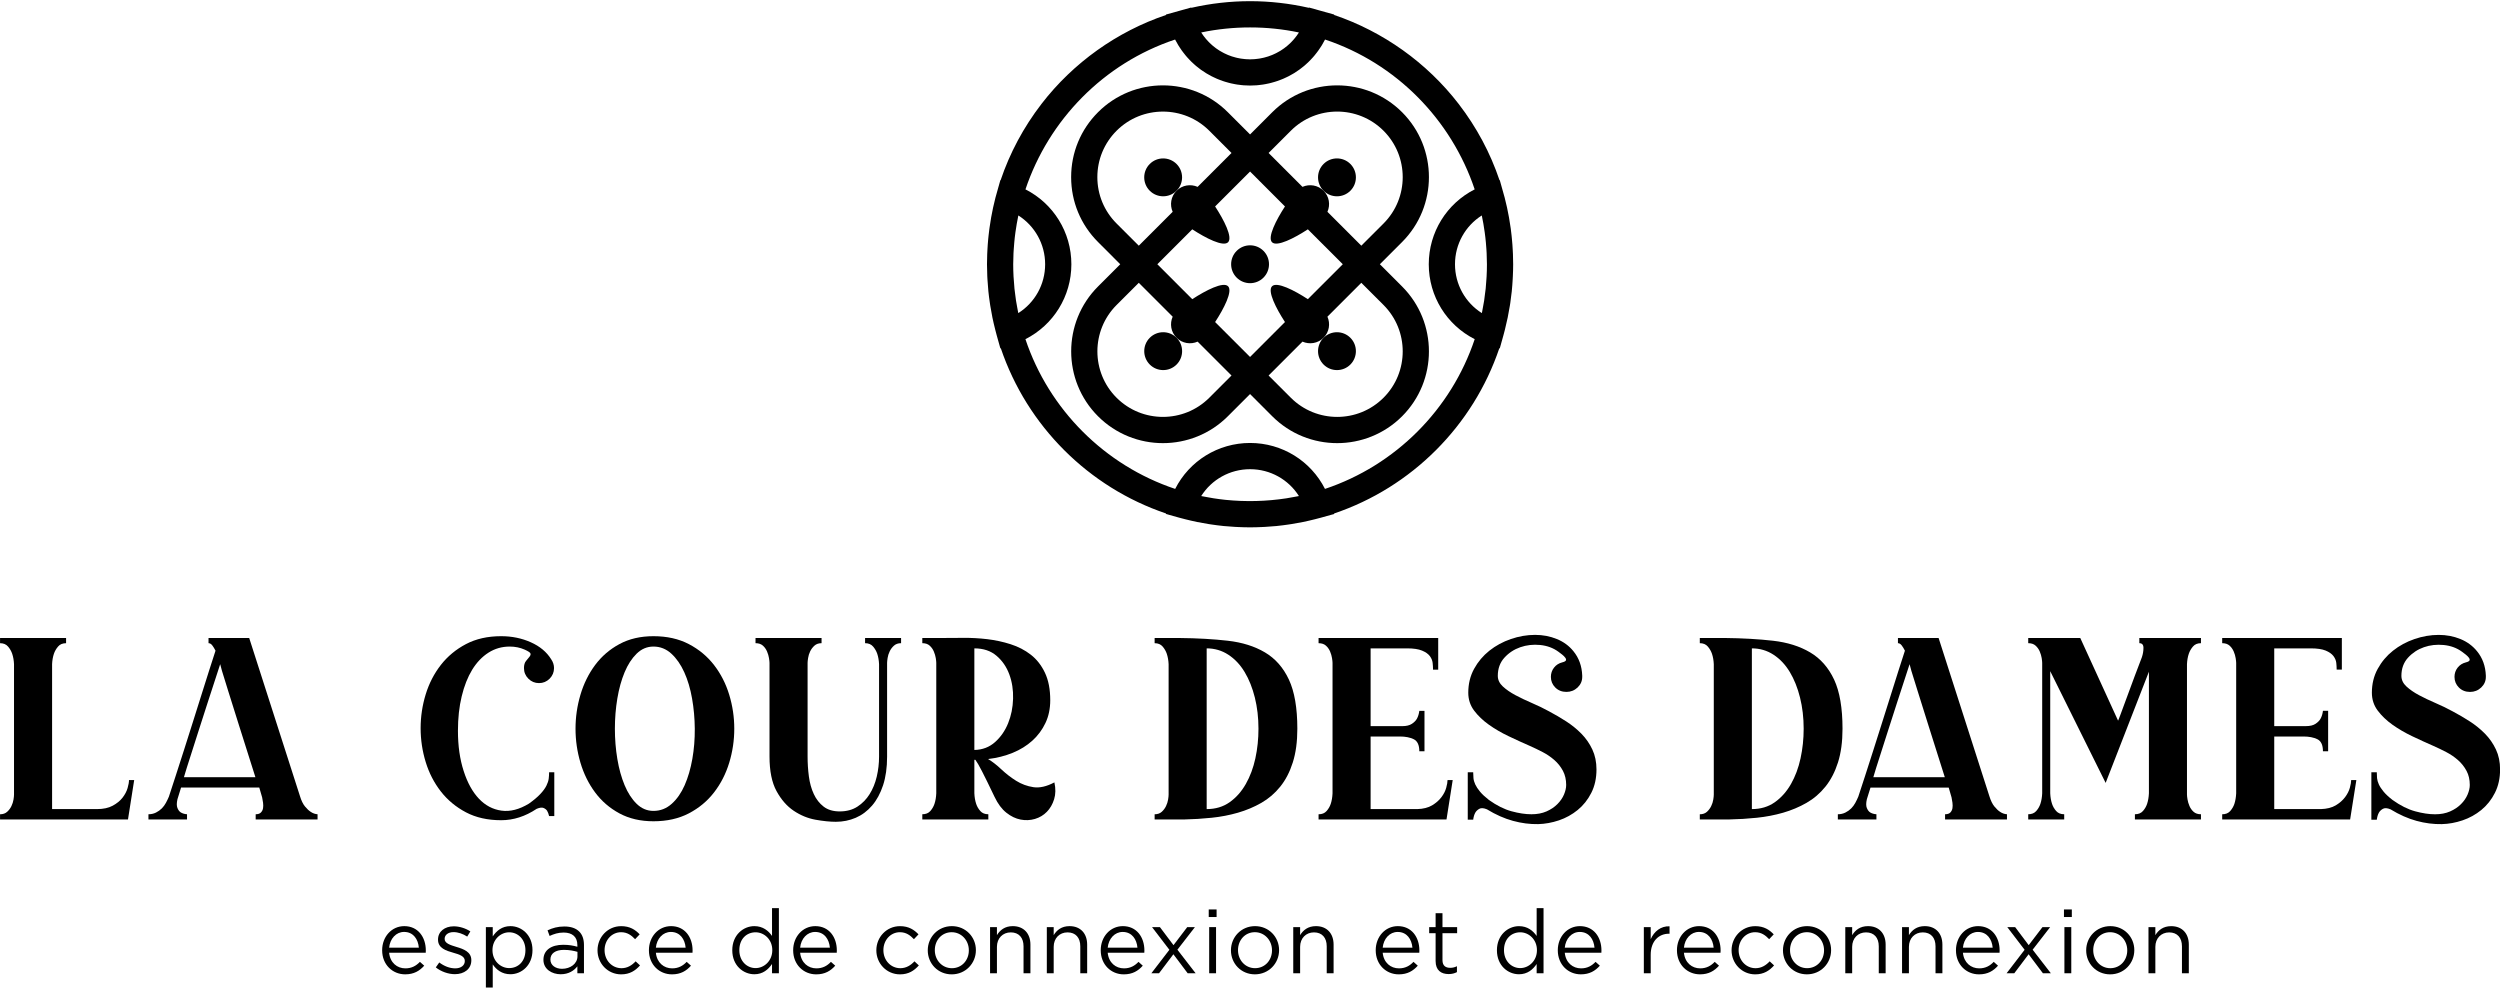
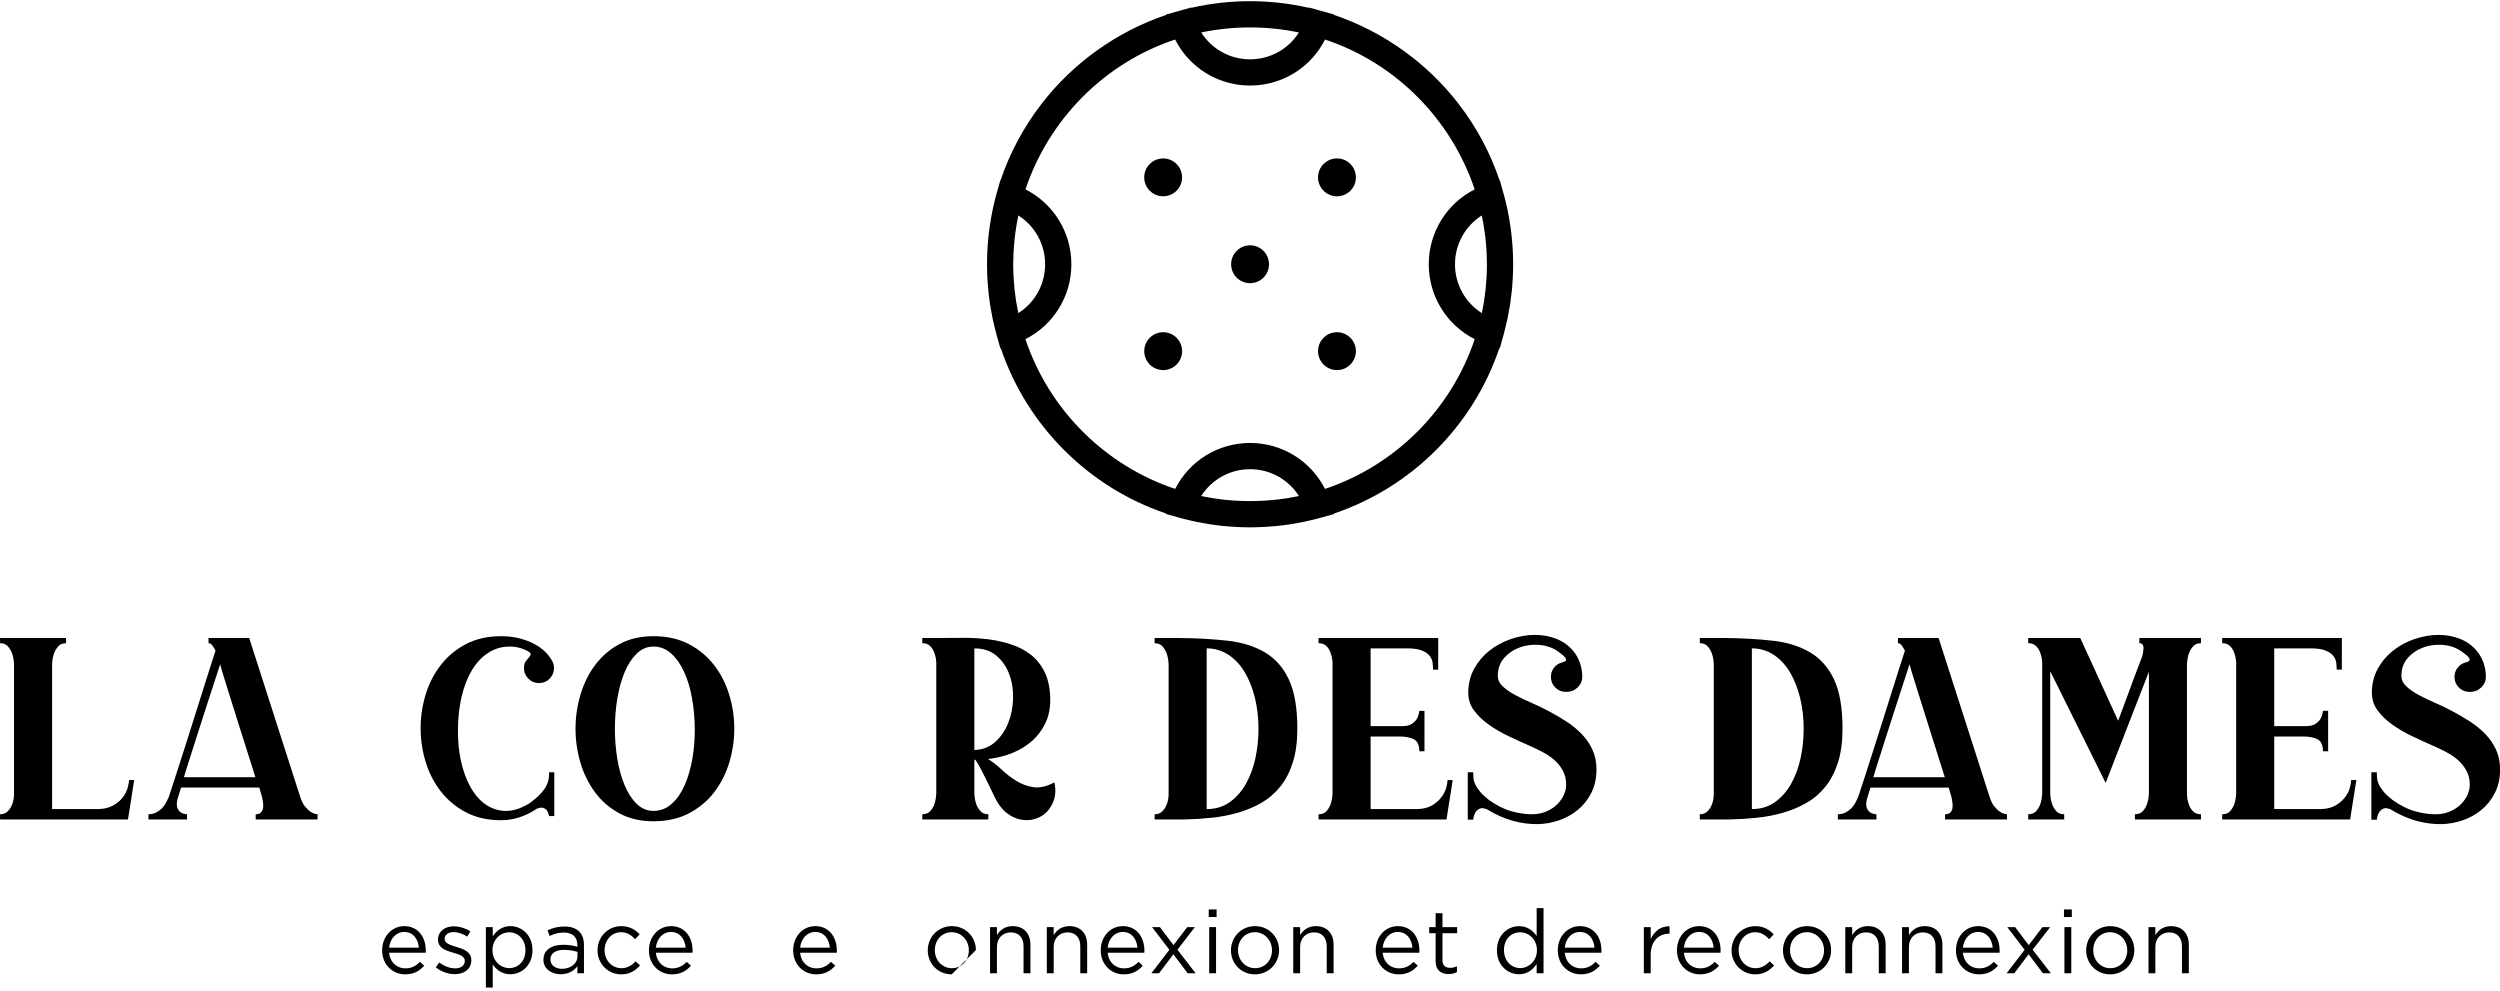
<svg xmlns="http://www.w3.org/2000/svg" xmlns:ns1="http://www.serif.com/" width="100%" height="100%" viewBox="0 0 502 199" version="1.1" xml:space="preserve" style="fill-rule:evenodd;clip-rule:evenodd;stroke-linejoin:round;stroke-miterlimit:2;">
  <g transform="matrix(1,0,0,1,-5816.94,-6866.42)">
    <g id="Page-7" ns1:id="Page 7" transform="matrix(4.167,0,0,4.167,5580.71,3946.36)">
      <rect x="0" y="0" width="595.276" height="841.89" style="fill:none;" />
      <g transform="matrix(1,0,0,1,110.673,713.061)">
-         <path d="M0,0.431L-1.07,1.502C-2.795,3.226 -2.795,6.033 -1.07,7.757C-0.208,8.619 0.924,9.051 2.057,9.051C3.19,9.051 4.323,8.619 5.185,7.757L6.256,6.686L7.326,7.757C8.188,8.619 9.321,9.051 10.454,9.051C11.586,9.051 12.72,8.619 13.582,7.757C15.306,6.033 15.306,3.226 13.582,1.502L12.511,0.431L13.582,-0.64C15.306,-2.364 15.306,-5.171 13.582,-6.895C11.857,-8.62 9.051,-8.62 7.326,-6.895L6.256,-5.824L5.185,-6.895C3.46,-8.62 0.654,-8.62 -1.07,-6.895C-1.906,-6.06 -2.366,-4.949 -2.366,-3.767C-2.366,-2.586 -1.906,-1.475 -1.07,-0.64L0,0.431ZM4.292,6.863C3.06,8.095 1.055,8.095 -0.177,6.863C-1.409,5.632 -1.409,3.627 -0.177,2.395L0.894,1.325L2.527,2.958C2.378,3.293 2.439,3.698 2.713,3.973C2.988,4.248 3.394,4.308 3.729,4.16L5.362,5.793L4.292,6.863ZM3.471,-1.252C4.123,-0.827 4.962,-0.395 5.196,-0.629C5.43,-0.862 4.998,-1.702 4.572,-2.354L6.256,-4.037L7.938,-2.354C7.513,-1.702 7.082,-0.862 7.315,-0.629C7.549,-0.395 8.389,-0.827 9.041,-1.252L10.724,0.431L9.041,2.114C8.389,1.689 7.549,1.257 7.315,1.491C7.082,1.724 7.513,2.564 7.938,3.216L6.256,4.899L4.572,3.216C4.998,2.564 5.43,1.724 5.196,1.491C4.962,1.257 4.123,1.689 3.471,2.114L1.788,0.431L3.471,-1.252ZM12.688,2.395C13.92,3.627 13.92,5.632 12.688,6.863C11.456,8.096 9.452,8.095 8.22,6.863L7.149,5.793L8.782,4.16C9.118,4.308 9.523,4.248 9.798,3.973C10.072,3.698 10.133,3.293 9.984,2.958L11.617,1.325L12.688,2.395ZM8.22,-6.002C9.452,-7.234 11.456,-7.234 12.688,-6.002C13.92,-4.77 13.92,-2.765 12.688,-1.533L11.617,-0.463L9.984,-2.096C10.133,-2.431 10.072,-2.836 9.798,-3.111C9.523,-3.386 9.117,-3.446 8.782,-3.298L7.149,-4.931L8.22,-6.002ZM-1.103,-3.767C-1.103,-4.611 -0.774,-5.405 -0.177,-6.002C1.055,-7.233 3.06,-7.233 4.292,-6.002L5.362,-4.931L3.729,-3.298C3.394,-3.446 2.988,-3.386 2.713,-3.111C2.439,-2.836 2.378,-2.431 2.527,-2.096L0.894,-0.463L-0.177,-1.533C-0.774,-2.13 -1.103,-2.923 -1.103,-3.767" style="fill-rule:nonzero;" />
-       </g>
+         </g>
      <g transform="matrix(-0.707,-0.707,-0.707,0.707,111.828,709.305)">
        <path d="M-0.646,-1.558C-0.142,-1.558 0.267,-1.15 0.267,-0.645C0.267,-0.142 -0.141,0.267 -0.646,0.267C-1.15,0.267 -1.558,-0.142 -1.558,-0.645C-1.558,-1.15 -1.149,-1.558 -0.646,-1.558" style="fill-rule:nonzero;" />
      </g>
      <g transform="matrix(-0.707,0.707,0.707,0.707,113.655,717.68)">
        <path d="M0.646,-1.558C1.149,-1.558 1.558,-1.15 1.558,-0.646C1.558,-0.142 1.15,0.267 0.646,0.267C0.141,0.267 -0.267,-0.142 -0.267,-0.646C-0.267,-1.15 0.142,-1.558 0.646,-1.558" style="fill-rule:nonzero;" />
      </g>
      <g transform="matrix(0.707,0.707,0.707,-0.707,120.204,717.68)">
        <path d="M0.646,-0.267C1.149,-0.267 1.558,0.141 1.558,0.645C1.558,1.149 1.15,1.558 0.646,1.558C0.141,1.558 -0.267,1.149 -0.267,0.645C-0.267,0.141 0.142,-0.267 0.646,-0.267" style="fill-rule:nonzero;" />
      </g>
      <g transform="matrix(0.707,-0.707,-0.707,-0.707,122.029,709.305)">
        <path d="M-0.645,-0.268C-0.142,-0.268 0.267,0.141 0.268,0.645C0.268,1.149 -0.141,1.558 -0.645,1.558C-1.149,1.558 -1.558,1.149 -1.558,0.645C-1.558,0.14 -1.149,-0.268 -0.645,-0.268" style="fill-rule:nonzero;" />
      </g>
      <g transform="matrix(0.707,-0.707,-0.707,-0.707,117.842,713.492)">
        <path d="M-0.646,-0.267C-0.142,-0.267 0.267,0.141 0.267,0.646C0.267,1.149 -0.141,1.558 -0.646,1.558C-1.15,1.558 -1.558,1.149 -1.558,0.646C-1.558,0.141 -1.149,-0.267 -0.646,-0.267" style="fill-rule:nonzero;" />
      </g>
      <g transform="matrix(1,0,0,1,104.367,715.202)">
        <path d="M0,-3.419C-0.015,-3.311 -0.027,-3.202 -0.039,-3.093C-0.045,-3.035 -0.051,-2.977 -0.057,-2.918C-0.065,-2.83 -0.073,-2.742 -0.079,-2.653C-0.086,-2.565 -0.091,-2.477 -0.095,-2.389C-0.099,-2.322 -0.103,-2.255 -0.105,-2.189C-0.111,-2.029 -0.115,-1.869 -0.115,-1.709C-0.115,-1.516 -0.109,-1.324 -0.101,-1.132C-0.098,-1.082 -0.096,-1.033 -0.093,-0.984C-0.083,-0.798 -0.069,-0.612 -0.05,-0.427C-0.05,-0.422 -0.05,-0.417 -0.049,-0.412C-0.03,-0.223 -0.005,-0.034 0.023,0.154C0.029,0.198 0.037,0.243 0.043,0.288C0.073,0.473 0.105,0.658 0.143,0.841L0.143,0.843C0.183,1.038 0.229,1.233 0.278,1.426C0.284,1.448 0.29,1.47 0.295,1.492C0.314,1.565 0.332,1.638 0.352,1.71L0.53,2.345L0.551,2.338C1.815,6.077 4.776,9.038 8.515,10.301L8.507,10.323L9.143,10.501C9.214,10.521 9.286,10.538 9.358,10.557C9.381,10.563 9.405,10.57 9.429,10.576C9.622,10.624 9.815,10.67 10.01,10.71L10.014,10.711C10.197,10.748 10.381,10.78 10.565,10.81C10.61,10.816 10.654,10.823 10.699,10.83C10.887,10.858 11.076,10.883 11.266,10.902C11.27,10.903 11.275,10.903 11.28,10.904C11.465,10.922 11.651,10.935 11.837,10.946C11.886,10.949 11.935,10.951 11.984,10.953C12.177,10.962 12.369,10.968 12.563,10.968C12.755,10.968 12.948,10.962 13.14,10.953C13.189,10.951 13.238,10.949 13.288,10.946C13.474,10.935 13.66,10.922 13.845,10.904C13.85,10.903 13.854,10.903 13.859,10.902C14.048,10.883 14.237,10.858 14.426,10.83C14.47,10.823 14.515,10.816 14.559,10.81C14.744,10.78 14.928,10.748 15.11,10.711L15.115,10.71C15.31,10.67 15.503,10.624 15.695,10.576C15.719,10.57 15.743,10.563 15.767,10.557C15.838,10.538 15.911,10.521 15.982,10.501L16.617,10.323L16.61,10.301C20.349,9.038 23.31,6.077 24.573,2.338L24.595,2.345L24.772,1.71C24.792,1.637 24.811,1.564 24.83,1.49C24.835,1.469 24.841,1.448 24.846,1.427C24.942,1.051 25.02,0.671 25.081,0.287C25.088,0.243 25.095,0.199 25.102,0.154C25.129,-0.034 25.154,-0.223 25.174,-0.412C25.174,-0.418 25.174,-0.423 25.175,-0.428C25.194,-0.613 25.207,-0.798 25.217,-0.984C25.22,-1.033 25.223,-1.082 25.225,-1.132C25.234,-1.324 25.24,-1.516 25.24,-1.709C25.24,-1.869 25.236,-2.029 25.23,-2.189C25.228,-2.255 25.223,-2.322 25.22,-2.389C25.215,-2.477 25.21,-2.565 25.204,-2.653C25.197,-2.742 25.189,-2.83 25.181,-2.918C25.176,-2.977 25.17,-3.035 25.164,-3.093C25.152,-3.202 25.139,-3.311 25.125,-3.419L25.116,-3.48C25.026,-4.127 24.889,-4.762 24.702,-5.381L24.595,-5.764L24.582,-5.76C24.14,-7.072 23.48,-8.31 22.613,-9.436C21.084,-11.422 18.971,-12.925 16.611,-13.723L16.617,-13.742L15.982,-13.919L15.399,-14.082L15.394,-14.067C14.468,-14.278 13.519,-14.387 12.563,-14.387C11.606,-14.387 10.656,-14.278 9.731,-14.067L9.726,-14.082L9.143,-13.919L8.507,-13.742L8.514,-13.723C6.154,-12.925 4.04,-11.422 2.511,-9.436C1.645,-8.31 0.984,-7.072 0.542,-5.76L0.53,-5.764L0.422,-5.381C0.236,-4.762 0.098,-4.127 0.009,-3.48C0.006,-3.46 0.003,-3.439 0,-3.419M1.162,-2.242C1.166,-2.305 1.17,-2.368 1.174,-2.432C1.181,-2.542 1.189,-2.652 1.2,-2.762C1.207,-2.843 1.214,-2.924 1.224,-3.004C1.233,-3.086 1.245,-3.167 1.255,-3.248C1.293,-3.522 1.34,-3.793 1.396,-4.061C2.188,-3.559 2.687,-2.681 2.687,-1.709C2.687,-0.736 2.188,0.143 1.394,0.644C1.391,0.631 1.387,0.618 1.385,0.604C1.369,0.528 1.356,0.45 1.342,0.373C1.322,0.262 1.3,0.152 1.283,0.04C1.267,-0.066 1.255,-0.172 1.241,-0.279C1.231,-0.364 1.218,-0.449 1.209,-0.534C1.195,-0.673 1.186,-0.812 1.177,-0.951C1.173,-1.007 1.167,-1.062 1.164,-1.119C1.154,-1.315 1.148,-1.512 1.148,-1.709C1.148,-1.887 1.154,-2.065 1.162,-2.242M14.877,9.468C14.788,9.486 14.697,9.501 14.607,9.517C14.51,9.535 14.414,9.554 14.316,9.569C13.347,9.718 12.354,9.743 11.377,9.643C11.374,9.643 11.371,9.642 11.367,9.642C11.18,9.622 10.994,9.598 10.809,9.569C10.71,9.554 10.613,9.535 10.515,9.517C10.426,9.501 10.336,9.486 10.247,9.468C10.234,9.465 10.222,9.462 10.208,9.459C10.71,8.665 11.589,8.166 12.563,8.166C13.535,8.166 14.414,8.665 14.916,9.459C14.903,9.462 14.89,9.465 14.877,9.468M23.869,-3.249C23.88,-3.167 23.892,-3.086 23.9,-3.004C23.91,-2.924 23.917,-2.843 23.925,-2.763C23.935,-2.652 23.944,-2.542 23.951,-2.431C23.955,-2.368 23.959,-2.305 23.962,-2.242C23.97,-2.065 23.976,-1.887 23.976,-1.709C23.976,-1.512 23.971,-1.315 23.96,-1.118C23.958,-1.065 23.952,-1.013 23.949,-0.96C23.939,-0.818 23.93,-0.676 23.916,-0.534C23.907,-0.45 23.894,-0.367 23.883,-0.283C23.87,-0.175 23.858,-0.067 23.842,0.04C23.824,0.154 23.802,0.266 23.781,0.379C23.767,0.454 23.755,0.529 23.74,0.604C23.737,0.617 23.733,0.631 23.73,0.644C22.937,0.142 22.437,-0.736 22.437,-1.709C22.437,-2.681 22.936,-3.559 23.728,-4.061C23.785,-3.793 23.832,-3.522 23.869,-3.249M14.916,-12.879C14.883,-12.827 14.849,-12.776 14.813,-12.727C14.805,-12.716 14.796,-12.706 14.788,-12.695C14.756,-12.652 14.724,-12.611 14.689,-12.57C14.675,-12.553 14.66,-12.537 14.646,-12.52C14.616,-12.486 14.585,-12.453 14.554,-12.421C14.538,-12.405 14.521,-12.388 14.505,-12.372C14.471,-12.339 14.436,-12.307 14.4,-12.276C14.386,-12.263 14.373,-12.251 14.358,-12.239C14.308,-12.196 14.256,-12.156 14.203,-12.117C14.195,-12.111 14.187,-12.106 14.178,-12.1C14.133,-12.068 14.086,-12.037 14.04,-12.007C14.021,-11.996 14.002,-11.985 13.984,-11.974C13.945,-11.951 13.906,-11.929 13.865,-11.908C13.845,-11.897 13.825,-11.886 13.804,-11.876C13.762,-11.855 13.72,-11.836 13.677,-11.817C13.658,-11.809 13.641,-11.801 13.622,-11.793C13.561,-11.768 13.499,-11.744 13.436,-11.724C13.43,-11.722 13.424,-11.721 13.418,-11.719C13.36,-11.7 13.302,-11.683 13.244,-11.669C13.223,-11.664 13.202,-11.659 13.181,-11.655C13.135,-11.644 13.09,-11.635 13.044,-11.627C13.021,-11.623 12.997,-11.619 12.973,-11.616C12.927,-11.609 12.88,-11.603 12.833,-11.599C12.811,-11.597 12.79,-11.594 12.769,-11.593C12.7,-11.587 12.631,-11.584 12.563,-11.584C12.493,-11.584 12.424,-11.587 12.356,-11.593C12.334,-11.594 12.313,-11.597 12.292,-11.599C12.245,-11.603 12.198,-11.609 12.151,-11.616C12.127,-11.619 12.104,-11.623 12.08,-11.627C12.035,-11.635 11.989,-11.644 11.944,-11.654C11.923,-11.659 11.902,-11.664 11.881,-11.669C11.822,-11.683 11.764,-11.7 11.707,-11.719C11.701,-11.721 11.694,-11.722 11.688,-11.724C11.625,-11.744 11.563,-11.768 11.502,-11.793C11.484,-11.801 11.466,-11.809 11.448,-11.817C11.405,-11.836 11.362,-11.855 11.32,-11.876C11.3,-11.886 11.279,-11.897 11.259,-11.908C11.219,-11.929 11.18,-11.951 11.141,-11.974C11.122,-11.985 11.104,-11.996 11.085,-12.007C11.038,-12.037 10.992,-12.068 10.946,-12.1C10.938,-12.106 10.929,-12.111 10.921,-12.117C10.868,-12.156 10.816,-12.197 10.766,-12.239C10.752,-12.251 10.739,-12.263 10.725,-12.275C10.689,-12.307 10.654,-12.339 10.619,-12.373C10.603,-12.388 10.587,-12.405 10.571,-12.421C10.54,-12.453 10.509,-12.487 10.479,-12.521C10.464,-12.537 10.449,-12.553 10.435,-12.57C10.4,-12.611 10.367,-12.653 10.335,-12.696C10.327,-12.706 10.319,-12.716 10.312,-12.727C10.275,-12.776 10.242,-12.827 10.208,-12.879C11.751,-13.203 13.374,-13.203 14.916,-12.879M8.949,-12.539C8.952,-12.535 8.954,-12.531 8.956,-12.526C8.97,-12.5 8.984,-12.475 8.999,-12.45C9.032,-12.386 9.067,-12.324 9.104,-12.263C9.124,-12.23 9.145,-12.199 9.166,-12.167C9.2,-12.114 9.234,-12.062 9.27,-12.012C9.293,-11.979 9.318,-11.947 9.343,-11.915C9.378,-11.867 9.416,-11.82 9.454,-11.774C9.48,-11.743 9.506,-11.712 9.534,-11.681C9.573,-11.637 9.614,-11.594 9.655,-11.551C9.683,-11.522 9.71,-11.493 9.739,-11.465C9.783,-11.422 9.829,-11.381 9.875,-11.34C9.903,-11.316 9.93,-11.29 9.959,-11.266C10.013,-11.221 10.068,-11.178 10.125,-11.136C10.147,-11.119 10.169,-11.101 10.191,-11.085C10.271,-11.027 10.353,-10.972 10.437,-10.921C10.454,-10.91 10.473,-10.9 10.491,-10.89C10.558,-10.85 10.625,-10.812 10.694,-10.776C10.726,-10.759 10.758,-10.744 10.791,-10.729C10.848,-10.701 10.905,-10.674 10.963,-10.649C10.999,-10.634 11.036,-10.619 11.073,-10.605C11.129,-10.583 11.185,-10.562 11.242,-10.542C11.281,-10.529 11.32,-10.516 11.359,-10.504C11.416,-10.486 11.474,-10.47 11.532,-10.455C11.571,-10.444 11.611,-10.434 11.651,-10.425C11.711,-10.411 11.772,-10.399 11.833,-10.388C11.872,-10.381 11.91,-10.374 11.949,-10.368C12.017,-10.358 12.084,-10.35 12.153,-10.343C12.187,-10.34 12.219,-10.336 12.253,-10.333C12.355,-10.325 12.458,-10.321 12.563,-10.321C12.666,-10.321 12.769,-10.325 12.871,-10.333C12.905,-10.336 12.938,-10.34 12.972,-10.343C13.04,-10.35 13.108,-10.358 13.175,-10.368C13.214,-10.374 13.253,-10.381 13.292,-10.388C13.353,-10.399 13.413,-10.411 13.474,-10.425C13.514,-10.434 13.553,-10.444 13.593,-10.455C13.651,-10.47 13.708,-10.486 13.765,-10.504C13.805,-10.516 13.844,-10.529 13.882,-10.542C13.939,-10.562 13.996,-10.583 14.051,-10.605C14.088,-10.619 14.125,-10.634 14.162,-10.649C14.22,-10.674 14.277,-10.701 14.334,-10.729C14.366,-10.744 14.399,-10.759 14.431,-10.776C14.5,-10.812 14.567,-10.85 14.634,-10.89C14.651,-10.9 14.67,-10.91 14.688,-10.921C14.771,-10.972 14.853,-11.027 14.933,-11.085C14.956,-11.101 14.978,-11.119 15,-11.136C15.056,-11.179 15.112,-11.221 15.166,-11.266C15.194,-11.29 15.222,-11.316 15.25,-11.34C15.295,-11.381 15.341,-11.422 15.385,-11.465C15.414,-11.493 15.442,-11.522 15.47,-11.551C15.511,-11.594 15.551,-11.637 15.591,-11.681C15.618,-11.712 15.645,-11.743 15.671,-11.774C15.709,-11.82 15.746,-11.867 15.782,-11.915C15.807,-11.947 15.831,-11.979 15.854,-12.012C15.891,-12.062 15.925,-12.115 15.959,-12.167C15.979,-12.199 16,-12.23 16.021,-12.262C16.058,-12.324 16.092,-12.387 16.126,-12.45C16.14,-12.476 16.155,-12.5 16.168,-12.526L16.175,-12.539C19.62,-11.391 22.263,-8.666 23.386,-5.318C22.041,-4.636 21.173,-3.254 21.173,-1.709C21.173,-0.163 22.042,1.219 23.387,1.9C22.253,5.294 19.566,7.981 16.172,9.116C15.49,7.77 14.108,6.902 12.563,6.902C11.017,6.902 9.634,7.77 8.953,9.116C5.559,7.981 2.872,5.294 1.737,1.9C3.083,1.219 3.951,-0.163 3.951,-1.709C3.951,-3.255 3.083,-4.636 1.739,-5.318C2.862,-8.666 5.505,-11.391 8.949,-12.539" style="fill-rule:nonzero;" />
      </g>
      <g transform="matrix(1,0,0,1,62.839,733.014)">
        <path d="M0,5.721C-0.046,5.879 -0.127,6.033 -0.243,6.183C-0.36,6.333 -0.518,6.462 -0.718,6.57C-0.917,6.679 -1.171,6.733 -1.479,6.733L-3.638,6.733L-3.638,-0.251C-3.63,-0.434 -3.601,-0.601 -3.551,-0.75C-3.509,-0.875 -3.443,-0.991 -3.351,-1.099C-3.26,-1.207 -3.131,-1.261 -2.964,-1.261L-2.964,-1.511L-6.146,-1.511L-6.146,-1.261C-5.98,-1.261 -5.852,-1.207 -5.76,-1.099C-5.668,-0.991 -5.602,-0.874 -5.56,-0.749C-5.51,-0.599 -5.481,-0.433 -5.473,-0.25L-5.473,6.033C-5.473,6.092 -5.481,6.173 -5.498,6.277C-5.515,6.381 -5.548,6.485 -5.598,6.589C-5.647,6.693 -5.716,6.785 -5.804,6.864C-5.891,6.943 -6.005,6.983 -6.146,6.983L-6.146,7.232L0.019,7.232L0.318,5.334L0.068,5.334C0.068,5.434 0.046,5.563 0,5.721" style="fill-rule:nonzero;" />
      </g>
      <g transform="matrix(1,0,0,1,71.388,732.127)">
        <path d="M0,7.494C-0.096,7.378 -0.177,7.211 -0.243,6.994L-2.689,-0.625L-4.649,-0.625L-4.649,-0.375C-4.582,-0.375 -4.522,-0.34 -4.468,-0.269C-4.414,-0.198 -4.362,-0.113 -4.312,-0.013C-4.403,0.262 -4.507,0.585 -4.624,0.955C-4.74,1.326 -4.865,1.721 -4.999,2.142C-5.131,2.562 -5.269,2.997 -5.41,3.447C-5.552,3.897 -5.691,4.336 -5.828,4.765C-5.965,5.194 -6.097,5.602 -6.222,5.989C-6.346,6.376 -6.458,6.72 -6.558,7.019C-6.6,7.119 -6.648,7.219 -6.702,7.319C-6.756,7.419 -6.822,7.509 -6.901,7.588C-6.98,7.667 -7.074,7.734 -7.182,7.788C-7.291,7.842 -7.411,7.869 -7.544,7.869L-7.544,8.119L-5.685,8.119L-5.685,7.869C-5.801,7.861 -5.901,7.831 -5.984,7.781C-6.051,7.74 -6.105,7.669 -6.146,7.569C-6.188,7.469 -6.188,7.328 -6.146,7.144L-5.972,6.582L-2.203,6.582L-2.065,7.057C-2.049,7.132 -2.034,7.217 -2.021,7.313C-2.009,7.409 -2.009,7.496 -2.021,7.575C-2.034,7.655 -2.067,7.723 -2.122,7.781C-2.176,7.84 -2.261,7.869 -2.377,7.869L-2.377,8.119L0.605,8.119L0.605,7.869C0.489,7.861 0.381,7.823 0.281,7.756C0.189,7.698 0.096,7.611 0,7.494M-5.834,6.083C-5.751,5.8 -5.653,5.487 -5.541,5.142C-5.429,4.797 -5.304,4.407 -5.167,3.97C-5.029,3.534 -4.872,3.042 -4.692,2.494C-4.514,1.945 -4.312,1.326 -4.087,0.637C-4.087,0.653 -4.058,0.761 -4,0.961C-3.941,1.16 -3.844,1.476 -3.707,1.908C-3.569,2.34 -3.395,2.897 -3.183,3.577C-2.97,4.259 -2.706,5.094 -2.39,6.083L-5.834,6.083Z" style="fill-rule:nonzero;" />
      </g>
      <g transform="matrix(1,0,0,1,77.934,732.801)">
        <path d="M0,6.096C0.325,6.513 0.728,6.847 1.211,7.102C1.693,7.356 2.259,7.482 2.908,7.482C3.499,7.482 4.069,7.299 4.618,6.933C4.759,6.875 4.868,6.86 4.942,6.889C5.018,6.919 5.075,6.962 5.117,7.02C5.159,7.087 5.192,7.175 5.217,7.283L5.467,7.283L5.467,5.172L5.217,5.172C5.217,5.272 5.211,5.374 5.198,5.478C5.186,5.582 5.148,5.696 5.086,5.821C5.023,5.946 4.926,6.08 4.792,6.221C4.66,6.363 4.477,6.517 4.244,6.683C3.777,6.966 3.336,7.079 2.92,7.02C2.504,6.962 2.143,6.771 1.835,6.446C1.527,6.121 1.281,5.676 1.099,5.109C0.916,4.543 0.824,3.898 0.824,3.173C0.824,2.565 0.884,2.011 1.005,1.512C1.125,1.012 1.294,0.586 1.51,0.231C1.727,-0.122 1.989,-0.397 2.296,-0.593C2.604,-0.789 2.945,-0.886 3.32,-0.886C3.578,-0.886 3.819,-0.837 4.044,-0.737C4.21,-0.662 4.302,-0.601 4.318,-0.555C4.335,-0.51 4.32,-0.457 4.274,-0.399C4.229,-0.341 4.173,-0.272 4.106,-0.193C4.04,-0.114 4.006,0 4.006,0.15C4.006,0.35 4.077,0.521 4.219,0.662C4.36,0.804 4.531,0.875 4.73,0.875C4.93,0.875 5.1,0.804 5.242,0.662C5.383,0.521 5.454,0.35 5.454,0.15C5.454,0 5.408,-0.141 5.317,-0.274C5.1,-0.624 4.774,-0.897 4.337,-1.092C3.9,-1.288 3.424,-1.386 2.908,-1.386C2.259,-1.386 1.693,-1.259 1.211,-1.005C0.728,-0.751 0.325,-0.416 0,0C-0.324,0.417 -0.568,0.889 -0.73,1.418C-0.892,1.947 -0.974,2.49 -0.974,3.048C-0.974,3.606 -0.892,4.15 -0.73,4.678C-0.568,5.207 -0.324,5.68 0,6.096" style="fill-rule:nonzero;" />
      </g>
      <g transform="matrix(1,0,0,1,85.366,732.808)">
        <path d="M0,6.133C0.312,6.554 0.703,6.891 1.173,7.145C1.643,7.399 2.19,7.526 2.814,7.526C3.463,7.526 4.031,7.399 4.518,7.145C5.005,6.891 5.41,6.554 5.735,6.133C6.059,5.713 6.303,5.236 6.465,4.703C6.627,4.17 6.708,3.624 6.708,3.066C6.708,2.509 6.627,1.963 6.465,1.43C6.303,0.897 6.059,0.421 5.735,0C5.41,-0.42 5.005,-0.758 4.518,-1.012C4.031,-1.266 3.463,-1.393 2.814,-1.393C2.19,-1.393 1.643,-1.266 1.173,-1.012C0.703,-0.758 0.312,-0.42 0,0C-0.312,0.421 -0.547,0.897 -0.705,1.43C-0.863,1.963 -0.942,2.509 -0.942,3.066C-0.942,3.624 -0.863,4.17 -0.705,4.703C-0.547,5.236 -0.312,5.713 0,6.133M1.073,1.61C1.152,1.137 1.269,0.715 1.423,0.346C1.577,-0.023 1.77,-0.322 2.003,-0.551C2.236,-0.779 2.506,-0.893 2.814,-0.893C3.139,-0.893 3.426,-0.779 3.676,-0.551C3.925,-0.322 4.133,-0.023 4.299,0.346C4.466,0.715 4.591,1.137 4.674,1.61C4.757,2.083 4.801,2.568 4.805,3.066C4.809,3.565 4.77,4.05 4.687,4.523C4.603,4.997 4.48,5.418 4.318,5.787C4.156,6.157 3.948,6.456 3.694,6.684C3.44,6.912 3.147,7.026 2.814,7.026C2.506,7.026 2.236,6.912 2.003,6.684C1.77,6.456 1.577,6.157 1.423,5.787C1.269,5.418 1.152,4.997 1.073,4.523C0.994,4.05 0.955,3.565 0.955,3.066C0.955,2.568 0.994,2.083 1.073,1.61" style="fill-rule:nonzero;" />
      </g>
      <g transform="matrix(1,0,0,1,93.653,739.709)">
-         <path d="M0,-7.557C0.046,-7.449 0.077,-7.343 0.094,-7.238C0.11,-7.134 0.119,-7.057 0.119,-7.007L0.119,-2.498C0.119,-1.799 0.231,-1.243 0.456,-0.831C0.681,-0.418 0.957,-0.102 1.286,0.119C1.614,0.339 1.964,0.483 2.334,0.55C2.704,0.616 3.031,0.65 3.314,0.65C3.655,0.65 3.975,0.585 4.275,0.456C4.574,0.327 4.836,0.131 5.061,-0.131C5.286,-0.393 5.462,-0.72 5.592,-1.112C5.72,-1.503 5.785,-1.961 5.785,-2.486L5.785,-7.007C5.785,-7.057 5.793,-7.136 5.81,-7.245C5.826,-7.353 5.86,-7.459 5.91,-7.563C5.959,-7.667 6.028,-7.759 6.116,-7.838C6.203,-7.917 6.317,-7.957 6.459,-7.957L6.459,-8.207L4.724,-8.207L4.724,-7.957C4.891,-7.957 5.019,-7.902 5.111,-7.794C5.203,-7.686 5.269,-7.569 5.311,-7.445C5.36,-7.295 5.39,-7.128 5.398,-6.945L5.398,-2.486C5.398,-2.161 5.36,-1.84 5.286,-1.524C5.211,-1.207 5.096,-0.926 4.942,-0.681C4.788,-0.435 4.593,-0.235 4.356,-0.081C4.119,0.073 3.833,0.15 3.501,0.15C3.185,0.15 2.927,0.073 2.727,-0.081C2.527,-0.235 2.369,-0.437 2.253,-0.687C2.136,-0.937 2.058,-1.22 2.016,-1.536C1.974,-1.853 1.954,-2.173 1.954,-2.498L1.954,-7.007C1.954,-7.057 1.961,-7.136 1.979,-7.245C1.995,-7.353 2.028,-7.459 2.078,-7.563C2.128,-7.667 2.197,-7.759 2.284,-7.838C2.372,-7.917 2.486,-7.957 2.627,-7.957L2.627,-8.207L-0.555,-8.207L-0.555,-7.957C-0.405,-7.957 -0.287,-7.917 -0.199,-7.838C-0.112,-7.759 -0.046,-7.665 0,-7.557" style="fill-rule:nonzero;" />
-       </g>
+         </g>
      <g transform="matrix(1,0,0,1,104.317,731.794)">
        <path d="M0,8.202C-0.167,8.202 -0.295,8.15 -0.387,8.046C-0.479,7.942 -0.545,7.827 -0.586,7.702C-0.636,7.552 -0.666,7.382 -0.674,7.19L-0.674,5.579L-0.624,5.579C-0.549,5.679 -0.443,5.862 -0.306,6.129C-0.168,6.395 0.033,6.807 0.3,7.365C0.458,7.698 0.647,7.952 0.868,8.127C1.088,8.302 1.317,8.412 1.554,8.458C1.791,8.504 2.022,8.493 2.247,8.427C2.471,8.36 2.663,8.246 2.821,8.083C2.979,7.921 3.095,7.719 3.17,7.477C3.245,7.236 3.249,6.965 3.183,6.666C2.808,6.865 2.471,6.942 2.172,6.897C1.872,6.851 1.595,6.749 1.342,6.591C1.088,6.432 0.851,6.249 0.63,6.041C0.41,5.833 0.195,5.666 -0.013,5.541C0.412,5.491 0.807,5.391 1.173,5.242C1.539,5.092 1.855,4.896 2.122,4.654C2.388,4.413 2.598,4.13 2.752,3.805C2.906,3.48 2.983,3.114 2.983,2.706C2.983,2.181 2.897,1.74 2.727,1.382C2.557,1.024 2.33,0.734 2.047,0.514C1.764,0.293 1.439,0.125 1.073,0.008C0.707,-0.109 0.331,-0.19 -0.056,-0.236C-0.443,-0.281 -0.826,-0.302 -1.204,-0.298C-1.583,-0.294 -1.926,-0.292 -2.234,-0.292L-3.182,-0.292L-3.182,-0.042C-3.033,-0.042 -2.914,-0.003 -2.827,0.077C-2.739,0.156 -2.673,0.249 -2.627,0.358C-2.582,0.466 -2.55,0.572 -2.533,0.676C-2.517,0.78 -2.509,0.857 -2.509,0.907L-2.509,7.19C-2.517,7.382 -2.546,7.552 -2.596,7.702C-2.638,7.827 -2.704,7.942 -2.795,8.046C-2.887,8.15 -3.016,8.202 -3.182,8.202L-3.182,8.452L0,8.452L0,8.202ZM-0.674,0.208C-0.241,0.208 0.114,0.326 0.393,0.564C0.672,0.801 0.878,1.101 1.011,1.463C1.144,1.825 1.205,2.217 1.192,2.637C1.18,3.058 1.101,3.449 0.955,3.811C0.809,4.174 0.599,4.478 0.325,4.723C0.05,4.969 -0.283,5.096 -0.674,5.104L-0.674,0.208Z" style="fill-rule:nonzero;" />
      </g>
      <g transform="matrix(1,0,0,1,112.979,732.459)">
        <path d="M0,6.832C-0.017,6.936 -0.05,7.04 -0.1,7.144C-0.15,7.249 -0.219,7.34 -0.306,7.419C-0.393,7.498 -0.508,7.538 -0.649,7.538L-0.649,7.788L0.773,7.788C1.215,7.779 1.655,7.752 2.097,7.706C2.538,7.661 2.96,7.579 3.363,7.463C3.767,7.346 4.144,7.188 4.493,6.988C4.842,6.788 5.146,6.528 5.404,6.207C5.662,5.887 5.864,5.498 6.009,5.04C6.155,4.582 6.228,4.04 6.228,3.415C6.228,2.416 6.092,1.627 5.822,1.049C5.552,0.47 5.167,0.033 4.667,-0.263C4.168,-0.558 3.571,-0.746 2.876,-0.825C2.182,-0.904 1.41,-0.948 0.562,-0.956L-0.649,-0.956L-0.649,-0.706C-0.483,-0.706 -0.354,-0.652 -0.262,-0.544C-0.17,-0.436 -0.104,-0.319 -0.062,-0.194C-0.013,-0.044 0.017,0.122 0.025,0.305L0.025,6.588C0.025,6.647 0.017,6.728 0,6.832M1.859,-0.457C2.242,-0.457 2.589,-0.355 2.901,-0.152C3.214,0.052 3.476,0.33 3.688,0.683C3.9,1.035 4.064,1.446 4.181,1.915C4.297,2.384 4.355,2.884 4.355,3.415C4.355,3.905 4.306,4.381 4.206,4.841C4.106,5.302 3.952,5.715 3.744,6.08C3.536,6.446 3.276,6.738 2.964,6.958C2.652,7.178 2.284,7.288 1.859,7.288L1.859,-0.457Z" style="fill-rule:nonzero;" />
      </g>
      <g transform="matrix(1,0,0,1,120.816,732.253)">
        <path d="M0,7.244C-0.042,7.369 -0.108,7.484 -0.2,7.588C-0.291,7.692 -0.42,7.744 -0.586,7.744L-0.586,7.994L5.579,7.994L5.878,6.095L5.629,6.095C5.629,6.187 5.608,6.309 5.566,6.463C5.525,6.618 5.448,6.769 5.335,6.919C5.223,7.069 5.073,7.2 4.886,7.313C4.699,7.425 4.459,7.486 4.168,7.494L1.922,7.494L1.922,3.996L3.333,3.996C3.599,3.996 3.821,4.04 4,4.127C4.179,4.215 4.269,4.409 4.269,4.708L4.518,4.708L4.518,2.76L4.269,2.76C4.251,2.901 4.214,3.026 4.156,3.134C4.106,3.226 4.025,3.309 3.913,3.384C3.8,3.459 3.645,3.497 3.445,3.497L1.922,3.497L1.922,-0.251L3.682,-0.251C3.989,-0.251 4.229,-0.215 4.399,-0.144C4.57,-0.074 4.695,0.014 4.774,0.118C4.853,0.222 4.898,0.332 4.911,0.449C4.923,0.566 4.93,0.674 4.93,0.774L5.179,0.774L5.179,-0.75L-0.586,-0.75L-0.586,-0.5C-0.437,-0.5 -0.318,-0.461 -0.231,-0.382C-0.144,-0.303 -0.077,-0.209 -0.031,-0.101C0.015,0.008 0.045,0.114 0.062,0.218C0.079,0.322 0.087,0.399 0.087,0.449L0.087,6.732C0.079,6.923 0.05,7.094 0,7.244" style="fill-rule:nonzero;" />
      </g>
      <g transform="matrix(1,0,0,1,130.664,740.479)">
        <path d="M0,-9.127C-0.391,-9.127 -0.78,-9.06 -1.167,-8.927C-1.554,-8.794 -1.899,-8.606 -2.203,-8.365C-2.507,-8.123 -2.752,-7.832 -2.939,-7.491C-3.126,-7.149 -3.22,-6.766 -3.22,-6.341C-3.22,-6.017 -3.126,-5.729 -2.939,-5.479C-2.752,-5.23 -2.515,-5.003 -2.228,-4.799C-1.941,-4.595 -1.623,-4.409 -1.273,-4.243C-0.924,-4.076 -0.586,-3.922 -0.262,-3.781C-0.054,-3.689 0.154,-3.589 0.362,-3.481C0.57,-3.373 0.759,-3.244 0.93,-3.094C1.1,-2.944 1.237,-2.771 1.342,-2.575C1.445,-2.379 1.498,-2.153 1.498,-1.895C1.498,-1.753 1.462,-1.599 1.392,-1.432C1.321,-1.266 1.215,-1.112 1.073,-0.97C0.932,-0.828 0.757,-0.712 0.549,-0.62C0.341,-0.529 0.1,-0.483 -0.175,-0.483C-0.466,-0.483 -0.786,-0.531 -1.136,-0.627C-1.485,-0.722 -1.847,-0.903 -2.222,-1.17C-2.405,-1.312 -2.548,-1.445 -2.652,-1.57C-2.756,-1.695 -2.833,-1.811 -2.883,-1.919C-2.933,-2.028 -2.962,-2.13 -2.97,-2.226C-2.979,-2.321 -2.983,-2.415 -2.983,-2.507L-3.245,-2.507L-3.245,-0.221L-2.983,-0.221C-2.966,-0.354 -2.933,-0.466 -2.883,-0.558C-2.841,-0.633 -2.777,-0.695 -2.689,-0.745C-2.602,-0.795 -2.479,-0.787 -2.321,-0.721C-1.897,-0.462 -1.479,-0.277 -1.067,-0.165C-0.655,-0.052 -0.25,0 0.149,-0.008C0.482,-0.017 0.815,-0.077 1.148,-0.189C1.481,-0.302 1.782,-0.469 2.053,-0.689C2.323,-0.91 2.542,-1.184 2.708,-1.513C2.875,-1.842 2.958,-2.219 2.958,-2.644C2.958,-3.002 2.891,-3.323 2.758,-3.606C2.625,-3.889 2.45,-4.141 2.234,-4.362C2.018,-4.582 1.774,-4.78 1.504,-4.955C1.233,-5.13 0.957,-5.292 0.674,-5.442C0.416,-5.584 0.141,-5.717 -0.15,-5.842C-0.441,-5.967 -0.707,-6.094 -0.949,-6.223C-1.19,-6.352 -1.392,-6.491 -1.554,-6.641C-1.716,-6.791 -1.797,-6.962 -1.797,-7.153C-1.797,-7.503 -1.691,-7.794 -1.479,-8.028C-1.267,-8.261 -1.011,-8.429 -0.711,-8.533C-0.412,-8.637 -0.094,-8.673 0.243,-8.64C0.58,-8.606 0.874,-8.498 1.123,-8.315C1.181,-8.273 1.242,-8.228 1.304,-8.178C1.367,-8.128 1.417,-8.078 1.454,-8.028C1.491,-7.978 1.501,-7.934 1.485,-7.897C1.468,-7.859 1.41,-7.828 1.31,-7.803C1.144,-7.761 1.011,-7.676 0.911,-7.547C0.811,-7.418 0.761,-7.27 0.761,-7.103C0.761,-6.903 0.832,-6.733 0.973,-6.591C1.115,-6.45 1.294,-6.379 1.51,-6.379C1.718,-6.379 1.897,-6.45 2.047,-6.591C2.196,-6.733 2.271,-6.903 2.271,-7.103L2.271,-7.166C2.254,-7.624 2.113,-8.015 1.847,-8.34C1.639,-8.598 1.373,-8.794 1.048,-8.927C0.724,-9.06 0.375,-9.127 0,-9.127" style="fill-rule:nonzero;" />
      </g>
      <g transform="matrix(1,0,0,1,141.347,731.583)">
        <path d="M0,8.582C0.441,8.536 0.863,8.455 1.267,8.339C1.67,8.222 2.047,8.064 2.396,7.864C2.746,7.664 3.049,7.404 3.307,7.083C3.565,6.763 3.767,6.373 3.913,5.915C4.058,5.457 4.131,4.916 4.131,4.291C4.131,3.292 3.996,2.503 3.726,1.924C3.455,1.346 3.07,0.908 2.571,0.613C2.072,0.317 1.475,0.13 0.78,0.051C0.085,-0.028 -0.687,-0.072 -1.535,-0.081L-2.746,-0.081L-2.746,0.169C-2.58,0.169 -2.451,0.224 -2.359,0.332C-2.267,0.44 -2.201,0.557 -2.159,0.681C-2.109,0.832 -2.08,0.998 -2.072,1.181L-2.072,7.464C-2.072,7.522 -2.08,7.603 -2.097,7.708C-2.113,7.812 -2.146,7.916 -2.197,8.02C-2.247,8.124 -2.315,8.216 -2.402,8.295C-2.49,8.374 -2.604,8.414 -2.746,8.414L-2.746,8.663L-1.323,8.663C-0.882,8.655 -0.441,8.628 0,8.582M-0.237,0.419C0.146,0.419 0.493,0.521 0.805,0.724C1.117,0.927 1.379,1.206 1.591,1.558C1.803,1.911 1.968,2.322 2.084,2.791C2.201,3.26 2.259,3.76 2.259,4.291C2.259,4.781 2.209,5.257 2.109,5.717C2.009,6.178 1.855,6.591 1.647,6.956C1.439,7.321 1.179,7.614 0.867,7.834C0.555,8.054 0.187,8.164 -0.237,8.164L-0.237,0.419Z" style="fill-rule:nonzero;" />
      </g>
      <g transform="matrix(1,0,0,1,145.253,731.502)">
        <path d="M0,8.744L1.859,8.744L1.859,8.494C1.743,8.486 1.643,8.457 1.56,8.407C1.493,8.365 1.439,8.294 1.398,8.194C1.356,8.095 1.356,7.953 1.398,7.77L1.573,7.208L5.342,7.208L5.479,7.682C5.496,7.757 5.51,7.843 5.523,7.938C5.535,8.034 5.535,8.122 5.523,8.201C5.51,8.28 5.477,8.348 5.423,8.407C5.369,8.465 5.283,8.494 5.167,8.494L5.167,8.744L8.15,8.744L8.15,8.494C8.033,8.486 7.925,8.449 7.825,8.382C7.733,8.324 7.64,8.236 7.544,8.119C7.449,8.003 7.368,7.837 7.301,7.62L4.855,0L2.896,0L2.896,0.25C2.962,0.25 3.022,0.286 3.076,0.356C3.13,0.427 3.183,0.512 3.232,0.612C3.141,0.887 3.037,1.21 2.92,1.58C2.804,1.951 2.679,2.347 2.546,2.767C2.413,3.188 2.275,3.623 2.134,4.072C1.993,4.522 1.854,4.961 1.716,5.39C1.579,5.819 1.448,6.227 1.323,6.614C1.198,7.002 1.086,7.345 0.986,7.645C0.944,7.745 0.896,7.845 0.842,7.944C0.788,8.044 0.722,8.134 0.643,8.213C0.563,8.292 0.47,8.359 0.362,8.413C0.253,8.467 0.133,8.494 0,8.494L0,8.744ZM2.003,5.767C2.116,5.422 2.24,5.032 2.377,4.596C2.515,4.16 2.673,3.667 2.852,3.119C3.031,2.57 3.232,1.952 3.457,1.262C3.457,1.279 3.486,1.387 3.544,1.586C3.603,1.786 3.7,2.101 3.838,2.533C3.975,2.965 4.15,3.522 4.362,4.203C4.574,4.884 4.838,5.719 5.154,6.708L1.71,6.708C1.793,6.425 1.891,6.112 2.003,5.767" style="fill-rule:nonzero;" />
      </g>
      <g transform="matrix(1,0,0,1,156.161,731.752)">
        <path d="M0,8.244C-0.167,8.244 -0.295,8.192 -0.387,8.088C-0.479,7.984 -0.545,7.869 -0.586,7.744C-0.636,7.594 -0.666,7.424 -0.674,7.232L-0.674,1.349L1.997,6.733L4.082,1.374L4.082,7.232C4.073,7.424 4.044,7.594 3.994,7.744C3.952,7.869 3.886,7.984 3.794,8.088C3.703,8.192 3.574,8.244 3.407,8.244L3.407,8.494L6.59,8.494L6.59,8.244C6.44,8.244 6.321,8.204 6.234,8.125C6.147,8.046 6.08,7.952 6.035,7.844C5.989,7.736 5.958,7.63 5.941,7.526C5.924,7.422 5.916,7.345 5.916,7.295L5.916,1.012C5.924,0.828 5.953,0.662 6.003,0.512C6.045,0.387 6.111,0.27 6.203,0.162C6.294,0.054 6.423,0 6.59,0L6.59,-0.25L3.62,-0.25L3.62,0C3.752,0 3.819,0.075 3.819,0.225C3.819,0.375 3.794,0.525 3.744,0.674C3.645,0.932 3.528,1.239 3.395,1.592C3.262,1.946 3.137,2.284 3.021,2.604C2.904,2.925 2.804,3.196 2.721,3.416C2.638,3.637 2.596,3.743 2.596,3.734L0.774,-0.25L-1.734,-0.25L-1.734,0C-1.585,0 -1.466,0.039 -1.379,0.119C-1.292,0.198 -1.225,0.291 -1.179,0.4C-1.134,0.508 -1.102,0.614 -1.085,0.718C-1.069,0.822 -1.061,0.899 -1.061,0.949L-1.061,7.232C-1.069,7.424 -1.098,7.594 -1.148,7.744C-1.19,7.869 -1.256,7.984 -1.348,8.088C-1.439,8.192 -1.568,8.244 -1.734,8.244L-1.734,8.494L0,8.494L0,8.244Z" style="fill-rule:nonzero;" />
      </g>
      <g transform="matrix(1,0,0,1,169.927,733.032)">
        <path d="M0,5.684C-0.042,5.838 -0.119,5.99 -0.231,6.14C-0.343,6.29 -0.493,6.421 -0.68,6.534C-0.868,6.646 -1.107,6.706 -1.398,6.715L-3.645,6.715L-3.645,3.217L-2.234,3.217C-1.968,3.217 -1.746,3.261 -1.566,3.348C-1.388,3.436 -1.298,3.629 -1.298,3.929L-1.048,3.929L-1.048,1.98L-1.298,1.98C-1.315,2.122 -1.352,2.247 -1.411,2.355C-1.46,2.447 -1.542,2.53 -1.654,2.605C-1.766,2.68 -1.922,2.717 -2.122,2.717L-3.645,2.717L-3.645,-1.03L-1.885,-1.03C-1.577,-1.03 -1.338,-0.994 -1.167,-0.924C-0.997,-0.853 -0.872,-0.765 -0.793,-0.661C-0.714,-0.557 -0.668,-0.447 -0.655,-0.33C-0.643,-0.214 -0.637,-0.106 -0.637,-0.006L-0.387,-0.006L-0.387,-1.53L-6.153,-1.53L-6.153,-1.28C-6.003,-1.28 -5.885,-1.24 -5.797,-1.161C-5.71,-1.082 -5.644,-0.988 -5.598,-0.88C-5.552,-0.772 -5.521,-0.666 -5.504,-0.561C-5.488,-0.457 -5.479,-0.38 -5.479,-0.33L-5.479,5.953C-5.488,6.144 -5.517,6.315 -5.566,6.465C-5.608,6.59 -5.675,6.704 -5.766,6.808C-5.858,6.913 -5.987,6.965 -6.153,6.965L-6.153,7.214L0.012,7.214L0.312,5.316L0.062,5.316C0.062,5.407 0.042,5.53 0,5.684" style="fill-rule:nonzero;" />
      </g>
      <g transform="matrix(1,0,0,1,176.965,734.958)">
        <path d="M0,1.916C-0.133,1.633 -0.308,1.381 -0.524,1.16C-0.74,0.94 -0.984,0.742 -1.254,0.567C-1.524,0.392 -1.801,0.23 -2.084,0.08C-2.342,-0.062 -2.617,-0.195 -2.908,-0.32C-3.199,-0.445 -3.465,-0.572 -3.707,-0.701C-3.948,-0.83 -4.149,-0.969 -4.312,-1.119C-4.474,-1.269 -4.555,-1.44 -4.555,-1.632C-4.555,-1.981 -4.449,-2.273 -4.237,-2.506C-4.025,-2.739 -3.769,-2.907 -3.469,-3.012C-3.17,-3.116 -2.852,-3.151 -2.515,-3.118C-2.178,-3.084 -1.884,-2.976 -1.635,-2.793C-1.577,-2.751 -1.516,-2.706 -1.454,-2.656C-1.391,-2.606 -1.341,-2.556 -1.304,-2.506C-1.267,-2.456 -1.256,-2.412 -1.273,-2.375C-1.29,-2.337 -1.348,-2.306 -1.448,-2.281C-1.614,-2.239 -1.747,-2.154 -1.847,-2.025C-1.947,-1.896 -1.997,-1.748 -1.997,-1.582C-1.997,-1.382 -1.926,-1.211 -1.785,-1.069C-1.643,-0.928 -1.464,-0.857 -1.248,-0.857C-1.04,-0.857 -0.861,-0.928 -0.711,-1.069C-0.562,-1.211 -0.486,-1.382 -0.486,-1.582L-0.486,-1.644C-0.503,-2.102 -0.645,-2.493 -0.911,-2.818C-1.119,-3.076 -1.385,-3.272 -1.709,-3.405C-2.034,-3.538 -2.384,-3.605 -2.758,-3.605C-3.149,-3.605 -3.538,-3.538 -3.925,-3.405C-4.312,-3.272 -4.657,-3.084 -4.961,-2.843C-5.265,-2.602 -5.51,-2.31 -5.697,-1.969C-5.884,-1.627 -5.978,-1.244 -5.978,-0.82C-5.978,-0.495 -5.884,-0.208 -5.697,0.042C-5.51,0.292 -5.273,0.519 -4.986,0.723C-4.699,0.927 -4.38,1.113 -4.031,1.279C-3.682,1.446 -3.345,1.6 -3.02,1.741C-2.813,1.833 -2.604,1.933 -2.396,2.041C-2.188,2.149 -1.999,2.278 -1.828,2.428C-1.658,2.578 -1.521,2.751 -1.417,2.947C-1.312,3.142 -1.26,3.369 -1.26,3.627C-1.26,3.769 -1.296,3.923 -1.366,4.089C-1.437,4.256 -1.543,4.41 -1.685,4.551C-1.826,4.693 -2.001,4.81 -2.208,4.901C-2.417,4.993 -2.658,5.039 -2.933,5.039C-3.224,5.039 -3.544,4.991 -3.894,4.895C-4.243,4.8 -4.605,4.618 -4.979,4.352C-5.163,4.21 -5.306,4.077 -5.41,3.952C-5.514,3.827 -5.591,3.711 -5.641,3.602C-5.691,3.494 -5.72,3.392 -5.729,3.296C-5.737,3.201 -5.741,3.107 -5.741,3.015L-6.003,3.015L-6.003,5.301L-5.741,5.301C-5.724,5.168 -5.691,5.056 -5.641,4.964C-5.6,4.889 -5.535,4.826 -5.447,4.776C-5.36,4.726 -5.237,4.735 -5.079,4.801C-4.655,5.06 -4.237,5.245 -3.825,5.357C-3.413,5.47 -3.008,5.521 -2.608,5.513C-2.275,5.505 -1.943,5.445 -1.61,5.332C-1.277,5.22 -0.976,5.053 -0.705,4.833C-0.435,4.612 -0.216,4.337 -0.05,4.008C0.117,3.679 0.2,3.302 0.2,2.878C0.2,2.52 0.133,2.199 0,1.916" style="fill-rule:nonzero;" />
      </g>
      <g transform="matrix(1,0,0,1,76.216,745.387)">
        <path d="M0,2.323C0.422,2.323 0.693,2.155 0.917,1.906L0.71,1.721C0.529,1.91 0.314,2.035 0.009,2.035C-0.387,2.035 -0.727,1.764 -0.774,1.282L0.99,1.282C0.994,1.243 0.994,1.217 0.994,1.174C0.994,0.525 0.615,0 -0.043,0C-0.658,0 -1.11,0.516 -1.11,1.157L-1.11,1.166C-1.11,1.854 -0.611,2.323 0,2.323M-0.052,0.279C0.392,0.279 0.624,0.632 0.658,1.037L-0.774,1.037C-0.731,0.602 -0.438,0.279 -0.052,0.279" style="fill-rule:nonzero;" />
      </g>
      <g transform="matrix(1,0,0,1,78.629,745.676)">
        <path d="M0,1.746C-0.263,1.746 -0.529,1.643 -0.771,1.462L-0.938,1.699C-0.688,1.901 -0.335,2.026 -0.018,2.026C0.426,2.026 0.774,1.78 0.774,1.359L0.774,1.35C0.774,0.95 0.404,0.817 0.06,0.714C-0.237,0.623 -0.512,0.541 -0.512,0.33L-0.512,0.322C-0.512,0.137 -0.344,-0.001 -0.082,-0.001C0.133,-0.001 0.37,0.081 0.576,0.215L0.727,-0.035C0.499,-0.186 0.198,-0.28 -0.073,-0.28C-0.512,-0.28 -0.831,-0.026 -0.831,0.356L-0.831,0.365C-0.831,0.774 -0.443,0.894 -0.095,0.993C0.198,1.075 0.46,1.161 0.46,1.385L0.46,1.393C0.46,1.608 0.267,1.746 0,1.746" style="fill-rule:nonzero;" />
      </g>
      <g transform="matrix(1,0,0,1,80.104,748.299)">
        <path d="M0,-2.865L0,0.047L0.331,0.047L0.331,-1.067C0.503,-0.817 0.77,-0.594 1.183,-0.594C1.721,-0.594 2.246,-1.024 2.246,-1.751L2.246,-1.759C2.246,-2.491 1.716,-2.912 1.183,-2.912C0.774,-2.912 0.512,-2.684 0.331,-2.417L0.331,-2.865L0,-2.865ZM1.123,-2.615C1.544,-2.615 1.906,-2.28 1.906,-1.755L1.906,-1.747C1.906,-1.209 1.553,-0.89 1.123,-0.89C0.709,-0.89 0.318,-1.235 0.318,-1.751L0.318,-1.759C0.318,-2.267 0.709,-2.615 1.123,-2.615" style="fill-rule:nonzero;" />
      </g>
      <g transform="matrix(1,0,0,1,83.175,747.25)">
        <path d="M0,-1.39C0.207,-1.484 0.413,-1.554 0.675,-1.554C1.093,-1.554 1.338,-1.347 1.338,-0.947L1.338,-0.869C1.14,-0.925 0.938,-0.964 0.654,-0.964C0.09,-0.964 -0.297,-0.714 -0.297,-0.245L-0.297,-0.237C-0.297,0.219 0.121,0.456 0.533,0.456C0.925,0.456 1.183,0.275 1.338,0.073L1.338,0.408L1.656,0.408L1.656,-0.951C1.656,-1.235 1.579,-1.45 1.428,-1.601C1.265,-1.764 1.024,-1.846 0.709,-1.846C0.387,-1.846 0.146,-1.773 -0.099,-1.661L0,-1.39ZM1.342,-0.409C1.342,-0.056 1.006,0.193 0.598,0.193C0.297,0.193 0.039,0.03 0.039,-0.25L0.039,-0.258C0.039,-0.538 0.271,-0.719 0.688,-0.719C0.959,-0.719 1.179,-0.671 1.342,-0.624L1.342,-0.409Z" style="fill-rule:nonzero;" />
      </g>
      <g transform="matrix(1,0,0,1,86.62,747.419)">
        <path d="M0,-1.739C0.301,-1.739 0.499,-1.588 0.675,-1.403L0.895,-1.636C0.688,-1.855 0.426,-2.031 0.004,-2.031C-0.646,-2.031 -1.136,-1.498 -1.136,-0.87L-1.136,-0.861C-1.136,-0.238 -0.646,0.292 0.004,0.292C0.421,0.292 0.688,0.111 0.912,-0.139L0.701,-0.336C0.525,-0.147 0.305,-0.005 0.021,-0.005C-0.443,-0.005 -0.796,-0.388 -0.796,-0.87L-0.796,-0.878C-0.796,-1.356 -0.452,-1.739 0,-1.739" style="fill-rule:nonzero;" />
      </g>
      <g transform="matrix(1,0,0,1,90.065,746.536)">
        <path d="M0,0.026C0,-0.624 -0.379,-1.149 -1.037,-1.149C-1.652,-1.149 -2.104,-0.632 -2.104,0.009L-2.104,0.017C-2.104,0.706 -1.604,1.175 -0.994,1.175C-0.572,1.175 -0.301,1.007 -0.078,0.757L-0.284,0.572C-0.465,0.762 -0.68,0.886 -0.985,0.886C-1.381,0.886 -1.721,0.615 -1.769,0.133L-0.004,0.133C0,0.095 0,0.069 0,0.026M-1.769,-0.112C-1.726,-0.546 -1.433,-0.869 -1.045,-0.869C-0.603,-0.869 -0.37,-0.516 -0.335,-0.112L-1.769,-0.112Z" style="fill-rule:nonzero;" />
      </g>
      <g transform="matrix(1,0,0,1,91.978,745.671)">
-         <path d="M0,0.882C0,1.613 0.529,2.035 1.063,2.035C1.472,2.035 1.734,1.807 1.915,1.54L1.915,1.988L2.246,1.988L2.246,-1.153L1.915,-1.153L1.915,0.189C1.743,-0.06 1.476,-0.284 1.063,-0.284C0.529,-0.284 0,0.146 0,0.873L0,0.882ZM0.34,0.869C0.34,0.331 0.693,0.013 1.123,0.013C1.536,0.013 1.928,0.357 1.928,0.869L1.928,0.878C1.928,1.39 1.536,1.738 1.123,1.738C0.706,1.738 0.34,1.403 0.34,0.878L0.34,0.869Z" style="fill-rule:nonzero;" />
-       </g>
+         </g>
      <g transform="matrix(1,0,0,1,97.016,746.536)">
        <path d="M0,0.026C0,-0.624 -0.378,-1.149 -1.037,-1.149C-1.652,-1.149 -2.104,-0.632 -2.104,0.009L-2.104,0.017C-2.104,0.706 -1.605,1.175 -0.994,1.175C-0.572,1.175 -0.301,1.007 -0.077,0.757L-0.284,0.572C-0.464,0.762 -0.68,0.886 -0.985,0.886C-1.381,0.886 -1.721,0.615 -1.768,0.133L-0.004,0.133C0,0.095 0,0.069 0,0.026M-1.768,-0.112C-1.725,-0.546 -1.433,-0.869 -1.045,-0.869C-0.602,-0.869 -0.37,-0.516 -0.335,-0.112L-1.768,-0.112Z" style="fill-rule:nonzero;" />
      </g>
      <g transform="matrix(1,0,0,1,100.056,747.419)">
-         <path d="M0,-1.739C0.301,-1.739 0.499,-1.588 0.675,-1.403L0.895,-1.636C0.688,-1.855 0.426,-2.031 0.004,-2.031C-0.646,-2.031 -1.136,-1.498 -1.136,-0.87L-1.136,-0.861C-1.136,-0.238 -0.646,0.292 0.004,0.292C0.422,0.292 0.688,0.111 0.912,-0.139L0.701,-0.336C0.525,-0.147 0.305,-0.005 0.021,-0.005C-0.443,-0.005 -0.796,-0.388 -0.796,-0.87L-0.796,-0.878C-0.796,-1.356 -0.452,-1.739 0,-1.739" style="fill-rule:nonzero;" />
-       </g>
+         </g>
      <g transform="matrix(1,0,0,1,101.398,746.549)">
-         <path d="M0,0L0,0.009C0,0.636 0.486,1.162 1.153,1.162C1.825,1.162 2.319,0.628 2.319,0L2.319,-0.009C2.319,-0.637 1.829,-1.162 1.162,-1.162C0.491,-1.162 0,-0.628 0,0M1.979,0L1.979,0.009C1.979,0.478 1.644,0.865 1.162,0.865C0.693,0.865 0.34,0.478 0.34,0L0.34,-0.009C0.34,-0.478 0.671,-0.869 1.153,-0.869C1.622,-0.869 1.979,-0.478 1.979,0" style="fill-rule:nonzero;" />
+         <path d="M0,0L0,0.009C0,0.636 0.486,1.162 1.153,1.162L2.319,-0.009C2.319,-0.637 1.829,-1.162 1.162,-1.162C0.491,-1.162 0,-0.628 0,0M1.979,0L1.979,0.009C1.979,0.478 1.644,0.865 1.162,0.865C0.693,0.865 0.34,0.478 0.34,0L0.34,-0.009C0.34,-0.478 0.671,-0.869 1.153,-0.869C1.622,-0.869 1.979,-0.478 1.979,0" style="fill-rule:nonzero;" />
      </g>
      <g transform="matrix(1,0,0,1,104.4,747.611)">
        <path d="M0,-2.177L0,0.047L0.331,0.047L0.331,-1.226C0.331,-1.644 0.615,-1.923 0.998,-1.923C1.39,-1.923 1.613,-1.665 1.613,-1.252L1.613,0.047L1.945,0.047L1.945,-1.334C1.945,-1.863 1.63,-2.224 1.093,-2.224C0.71,-2.224 0.478,-2.031 0.331,-1.79L0.331,-2.177L0,-2.177Z" style="fill-rule:nonzero;" />
      </g>
      <g transform="matrix(1,0,0,1,107.135,747.611)">
        <path d="M0,-2.177L0,0.047L0.331,0.047L0.331,-1.226C0.331,-1.644 0.615,-1.923 0.998,-1.923C1.39,-1.923 1.613,-1.665 1.613,-1.252L1.613,0.047L1.944,0.047L1.944,-1.334C1.944,-1.863 1.63,-2.224 1.093,-2.224C0.71,-2.224 0.478,-2.031 0.331,-1.79L0.331,-2.177L0,-2.177Z" style="fill-rule:nonzero;" />
      </g>
      <g transform="matrix(1,0,0,1,111.837,746.536)">
        <path d="M0,0.026C0,-0.624 -0.379,-1.149 -1.037,-1.149C-1.652,-1.149 -2.104,-0.632 -2.104,0.009L-2.104,0.017C-2.104,0.706 -1.605,1.175 -0.994,1.175C-0.572,1.175 -0.301,1.007 -0.078,0.757L-0.284,0.572C-0.465,0.762 -0.68,0.886 -0.985,0.886C-1.381,0.886 -1.721,0.615 -1.768,0.133L-0.004,0.133C0,0.095 0,0.069 0,0.026M-1.768,-0.112C-1.725,-0.546 -1.433,-0.869 -1.045,-0.869C-0.603,-0.869 -0.37,-0.516 -0.335,-0.112L-1.768,-0.112Z" style="fill-rule:nonzero;" />
      </g>
      <g transform="matrix(1,0,0,1,112.542,745.435)">
        <path d="M0,2.224L0.692,1.307L1.381,2.224L1.764,2.224L0.886,1.088L1.729,0L1.359,0L0.697,0.869L0.043,0L-0.336,0L0.499,1.092L-0.37,2.224L0,2.224Z" style="fill-rule:nonzero;" />
      </g>
      <g transform="matrix(1,0,0,1,0,647.641)">
        <rect x="114.937" y="96.942" width="0.379" height="0.365" />
      </g>
      <g transform="matrix(1,0,0,1,0,651.202)">
        <rect x="114.959" y="94.232" width="0.331" height="2.224" />
      </g>
      <g transform="matrix(1,0,0,1,117.169,747.71)">
        <path d="M0,-2.323C-0.671,-2.323 -1.161,-1.79 -1.161,-1.161L-1.161,-1.153C-1.161,-0.525 -0.675,0 -0.008,0C0.663,0 1.158,-0.533 1.158,-1.161L1.158,-1.17C1.158,-1.798 0.667,-2.323 0,-2.323M0.817,-1.153C0.817,-0.684 0.482,-0.297 0,-0.297C-0.469,-0.297 -0.821,-0.684 -0.821,-1.161L-0.821,-1.17C-0.821,-1.639 -0.49,-2.031 -0.008,-2.031C0.46,-2.031 0.817,-1.639 0.817,-1.161L0.817,-1.153Z" style="fill-rule:nonzero;" />
      </g>
      <g transform="matrix(1,0,0,1,119.01,747.611)">
        <path d="M0,-2.177L0,0.047L0.331,0.047L0.331,-1.226C0.331,-1.644 0.615,-1.923 0.998,-1.923C1.39,-1.923 1.613,-1.665 1.613,-1.252L1.613,0.047L1.944,0.047L1.944,-1.334C1.944,-1.863 1.63,-2.224 1.093,-2.224C0.71,-2.224 0.478,-2.031 0.331,-1.79L0.331,-2.177L0,-2.177Z" style="fill-rule:nonzero;" />
      </g>
      <g transform="matrix(1,0,0,1,125.088,746.536)">
        <path d="M0,0.026C0,-0.624 -0.378,-1.149 -1.037,-1.149C-1.652,-1.149 -2.104,-0.632 -2.104,0.009L-2.104,0.017C-2.104,0.706 -1.604,1.175 -0.994,1.175C-0.572,1.175 -0.301,1.007 -0.077,0.757L-0.284,0.572C-0.464,0.762 -0.68,0.886 -0.985,0.886C-1.381,0.886 -1.721,0.615 -1.768,0.133L-0.004,0.133C0,0.095 0,0.069 0,0.026M-1.768,-0.112C-1.725,-0.546 -1.433,-0.869 -1.045,-0.869C-0.602,-0.869 -0.37,-0.516 -0.335,-0.112L-1.768,-0.112Z" style="fill-rule:nonzero;" />
      </g>
      <g transform="matrix(1,0,0,1,126.907,746.733)">
        <path d="M0,-1.006L0,-1.298L-0.706,-1.298L-0.706,-1.97L-1.037,-1.97L-1.037,-1.298L-1.347,-1.298L-1.347,-1.006L-1.037,-1.006L-1.037,0.336C-1.037,0.788 -0.766,0.964 -0.409,0.964C-0.25,0.964 -0.125,0.93 -0.009,0.87L-0.009,0.586C-0.125,0.642 -0.22,0.663 -0.332,0.663C-0.555,0.663 -0.706,0.564 -0.706,0.293L-0.706,-1.006L0,-1.006Z" style="fill-rule:nonzero;" />
      </g>
      <g transform="matrix(1,0,0,1,131.071,744.565)">
        <path d="M0,3.094L0,-0.047L-0.332,-0.047L-0.332,1.296C-0.503,1.046 -0.771,0.823 -1.183,0.823C-1.717,0.823 -2.246,1.253 -2.246,1.98L-2.246,1.988C-2.246,2.72 -1.717,3.141 -1.183,3.141C-0.774,3.141 -0.512,2.913 -0.332,2.647L-0.332,3.094L0,3.094ZM-1.123,2.844C-1.541,2.844 -1.906,2.509 -1.906,1.984L-1.906,1.976C-1.906,1.438 -1.553,1.119 -1.123,1.119C-0.71,1.119 -0.318,1.463 -0.318,1.976L-0.318,1.984C-0.318,2.496 -0.71,2.844 -1.123,2.844" style="fill-rule:nonzero;" />
      </g>
      <g transform="matrix(1,0,0,1,132.825,747.71)">
        <path d="M0,-2.323C-0.615,-2.323 -1.067,-1.807 -1.067,-1.166L-1.067,-1.157C-1.067,-0.469 -0.568,0 0.043,0C0.465,0 0.736,-0.168 0.96,-0.417L0.753,-0.602C0.573,-0.413 0.357,-0.288 0.052,-0.288C-0.344,-0.288 -0.684,-0.559 -0.731,-1.041L1.033,-1.041C1.037,-1.08 1.037,-1.105 1.037,-1.148C1.037,-1.798 0.659,-2.323 0,-2.323M-0.731,-1.286C-0.688,-1.721 -0.396,-2.043 -0.008,-2.043C0.435,-2.043 0.667,-1.691 0.702,-1.286L-0.731,-1.286Z" style="fill-rule:nonzero;" />
      </g>
      <g transform="matrix(1,0,0,1,136.235,746.264)">
        <path d="M0,0.508C0,-0.163 0.396,-0.512 0.882,-0.512L0.908,-0.512L0.908,-0.869C0.486,-0.886 0.164,-0.619 0,-0.249L0,-0.83L-0.331,-0.83L-0.331,1.394L0,1.394L0,0.508Z" style="fill-rule:nonzero;" />
      </g>
      <g transform="matrix(1,0,0,1,138.61,745.387)">
        <path d="M0,2.323C0.422,2.323 0.693,2.155 0.917,1.906L0.71,1.721C0.529,1.91 0.314,2.035 0.009,2.035C-0.387,2.035 -0.727,1.764 -0.774,1.282L0.989,1.282C0.994,1.243 0.994,1.217 0.994,1.174C0.994,0.525 0.615,0 -0.043,0C-0.658,0 -1.11,0.516 -1.11,1.157L-1.11,1.166C-1.11,1.854 -0.611,2.323 0,2.323M-0.052,0.279C0.392,0.279 0.624,0.632 0.658,1.037L-0.774,1.037C-0.731,0.602 -0.439,0.279 -0.052,0.279" style="fill-rule:nonzero;" />
      </g>
      <g transform="matrix(1,0,0,1,141.268,747.419)">
        <path d="M0,-1.739C0.301,-1.739 0.499,-1.588 0.675,-1.403L0.895,-1.636C0.688,-1.855 0.426,-2.031 0.004,-2.031C-0.646,-2.031 -1.136,-1.498 -1.136,-0.87L-1.136,-0.861C-1.136,-0.238 -0.646,0.292 0.004,0.292C0.421,0.292 0.688,0.111 0.912,-0.139L0.701,-0.336C0.524,-0.147 0.305,-0.005 0.021,-0.005C-0.443,-0.005 -0.796,-0.388 -0.796,-0.87L-0.796,-0.878C-0.796,-1.356 -0.452,-1.739 0,-1.739" style="fill-rule:nonzero;" />
      </g>
      <g transform="matrix(1,0,0,1,143.771,747.71)">
        <path d="M0,-2.323C-0.671,-2.323 -1.162,-1.79 -1.162,-1.161L-1.162,-1.153C-1.162,-0.525 -0.675,0 -0.009,0C0.663,0 1.157,-0.533 1.157,-1.161L1.157,-1.17C1.157,-1.798 0.667,-2.323 0,-2.323M0.817,-1.153C0.817,-0.684 0.482,-0.297 0,-0.297C-0.469,-0.297 -0.822,-0.684 -0.822,-1.161L-0.822,-1.17C-0.822,-1.639 -0.49,-2.031 -0.009,-2.031C0.46,-2.031 0.817,-1.639 0.817,-1.161L0.817,-1.153Z" style="fill-rule:nonzero;" />
      </g>
      <g transform="matrix(1,0,0,1,145.612,747.611)">
        <path d="M0,-2.177L0,0.047L0.331,0.047L0.331,-1.226C0.331,-1.644 0.615,-1.923 0.998,-1.923C1.39,-1.923 1.613,-1.665 1.613,-1.252L1.613,0.047L1.944,0.047L1.944,-1.334C1.944,-1.863 1.63,-2.224 1.093,-2.224C0.71,-2.224 0.478,-2.031 0.331,-1.79L0.331,-2.177L0,-2.177Z" style="fill-rule:nonzero;" />
      </g>
      <g transform="matrix(1,0,0,1,148.347,747.611)">
        <path d="M0,-2.177L0,0.047L0.331,0.047L0.331,-1.226C0.331,-1.644 0.615,-1.923 0.998,-1.923C1.39,-1.923 1.613,-1.665 1.613,-1.252L1.613,0.047L1.944,0.047L1.944,-1.334C1.944,-1.863 1.63,-2.224 1.093,-2.224C0.71,-2.224 0.478,-2.031 0.331,-1.79L0.331,-2.177L0,-2.177Z" style="fill-rule:nonzero;" />
      </g>
      <g transform="matrix(1,0,0,1,153.049,746.536)">
        <path d="M0,0.026C0,-0.624 -0.379,-1.149 -1.037,-1.149C-1.652,-1.149 -2.104,-0.632 -2.104,0.009L-2.104,0.017C-2.104,0.706 -1.605,1.175 -0.994,1.175C-0.572,1.175 -0.301,1.007 -0.078,0.757L-0.284,0.572C-0.465,0.762 -0.68,0.886 -0.985,0.886C-1.381,0.886 -1.721,0.615 -1.769,0.133L-0.004,0.133C0,0.095 0,0.069 0,0.026M-1.769,-0.112C-1.725,-0.546 -1.433,-0.869 -1.045,-0.869C-0.603,-0.869 -0.37,-0.516 -0.335,-0.112L-1.769,-0.112Z" style="fill-rule:nonzero;" />
      </g>
      <g transform="matrix(1,0,0,1,153.384,745.435)">
        <path d="M0,2.224L0.37,2.224L1.062,1.307L1.751,2.224L2.134,2.224L1.256,1.088L2.099,0L1.729,0L1.066,0.869L0.413,0L0.034,0L0.869,1.092L0,2.224Z" style="fill-rule:nonzero;" />
      </g>
      <g transform="matrix(1,0,0,1,0,651.202)">
        <rect x="156.171" y="94.232" width="0.331" height="2.224" />
      </g>
      <g transform="matrix(1,0,0,1,0,647.641)">
        <rect x="156.149" y="96.942" width="0.379" height="0.365" />
      </g>
      <g transform="matrix(1,0,0,1,159.539,746.549)">
        <path d="M0,0L0,-0.009C0,-0.637 -0.49,-1.162 -1.157,-1.162C-1.828,-1.162 -2.319,-0.628 -2.319,0L-2.319,0.009C-2.319,0.636 -1.833,1.162 -1.166,1.162C-0.495,1.162 0,0.628 0,0M-0.34,0.009C-0.34,0.478 -0.675,0.865 -1.157,0.865C-1.626,0.865 -1.979,0.478 -1.979,0L-1.979,-0.009C-1.979,-0.478 -1.647,-0.869 -1.166,-0.869C-0.697,-0.869 -0.34,-0.478 -0.34,0L-0.34,0.009Z" style="fill-rule:nonzero;" />
      </g>
      <g transform="matrix(1,0,0,1,162.166,745.388)">
        <path d="M0,2.271L0,0.89C0,0.361 -0.314,0 -0.852,0C-1.234,0 -1.467,0.193 -1.613,0.434L-1.613,0.047L-1.944,0.047L-1.944,2.271L-1.613,2.271L-1.613,0.998C-1.613,0.58 -1.329,0.301 -0.946,0.301C-0.555,0.301 -0.331,0.559 -0.331,0.972L-0.331,2.271L0,2.271Z" style="fill-rule:nonzero;" />
      </g>
    </g>
  </g>
</svg>